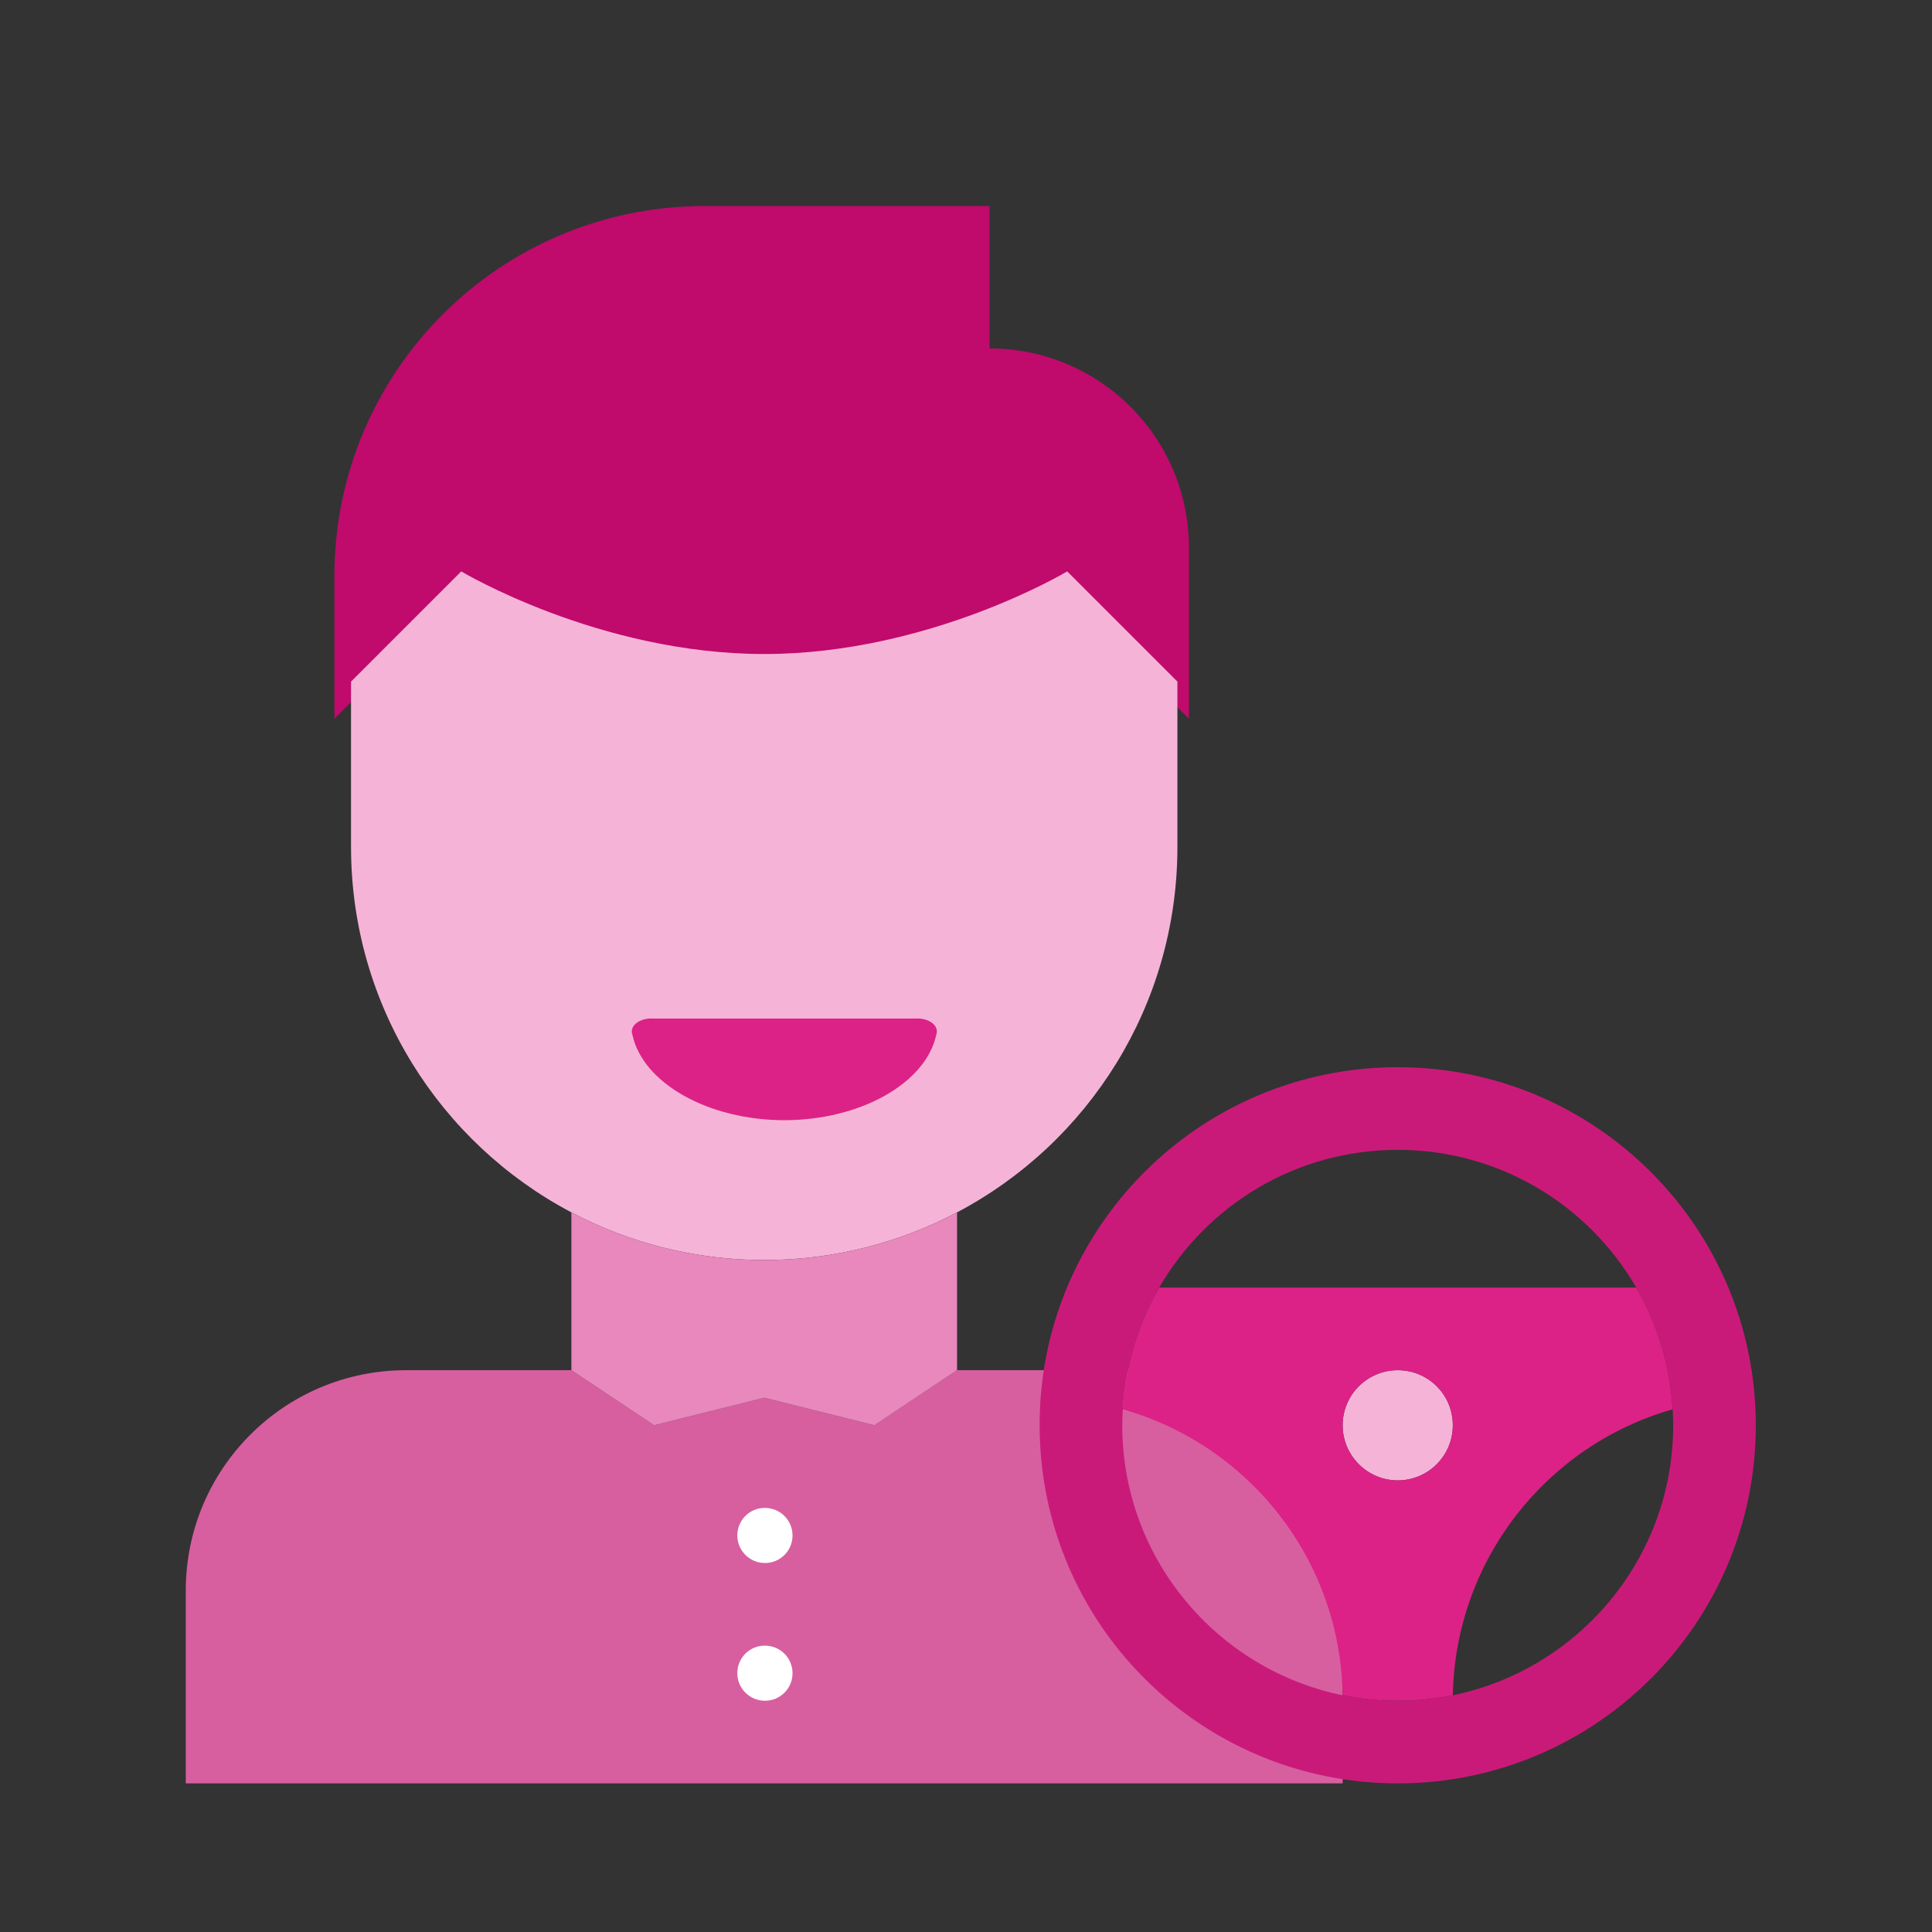
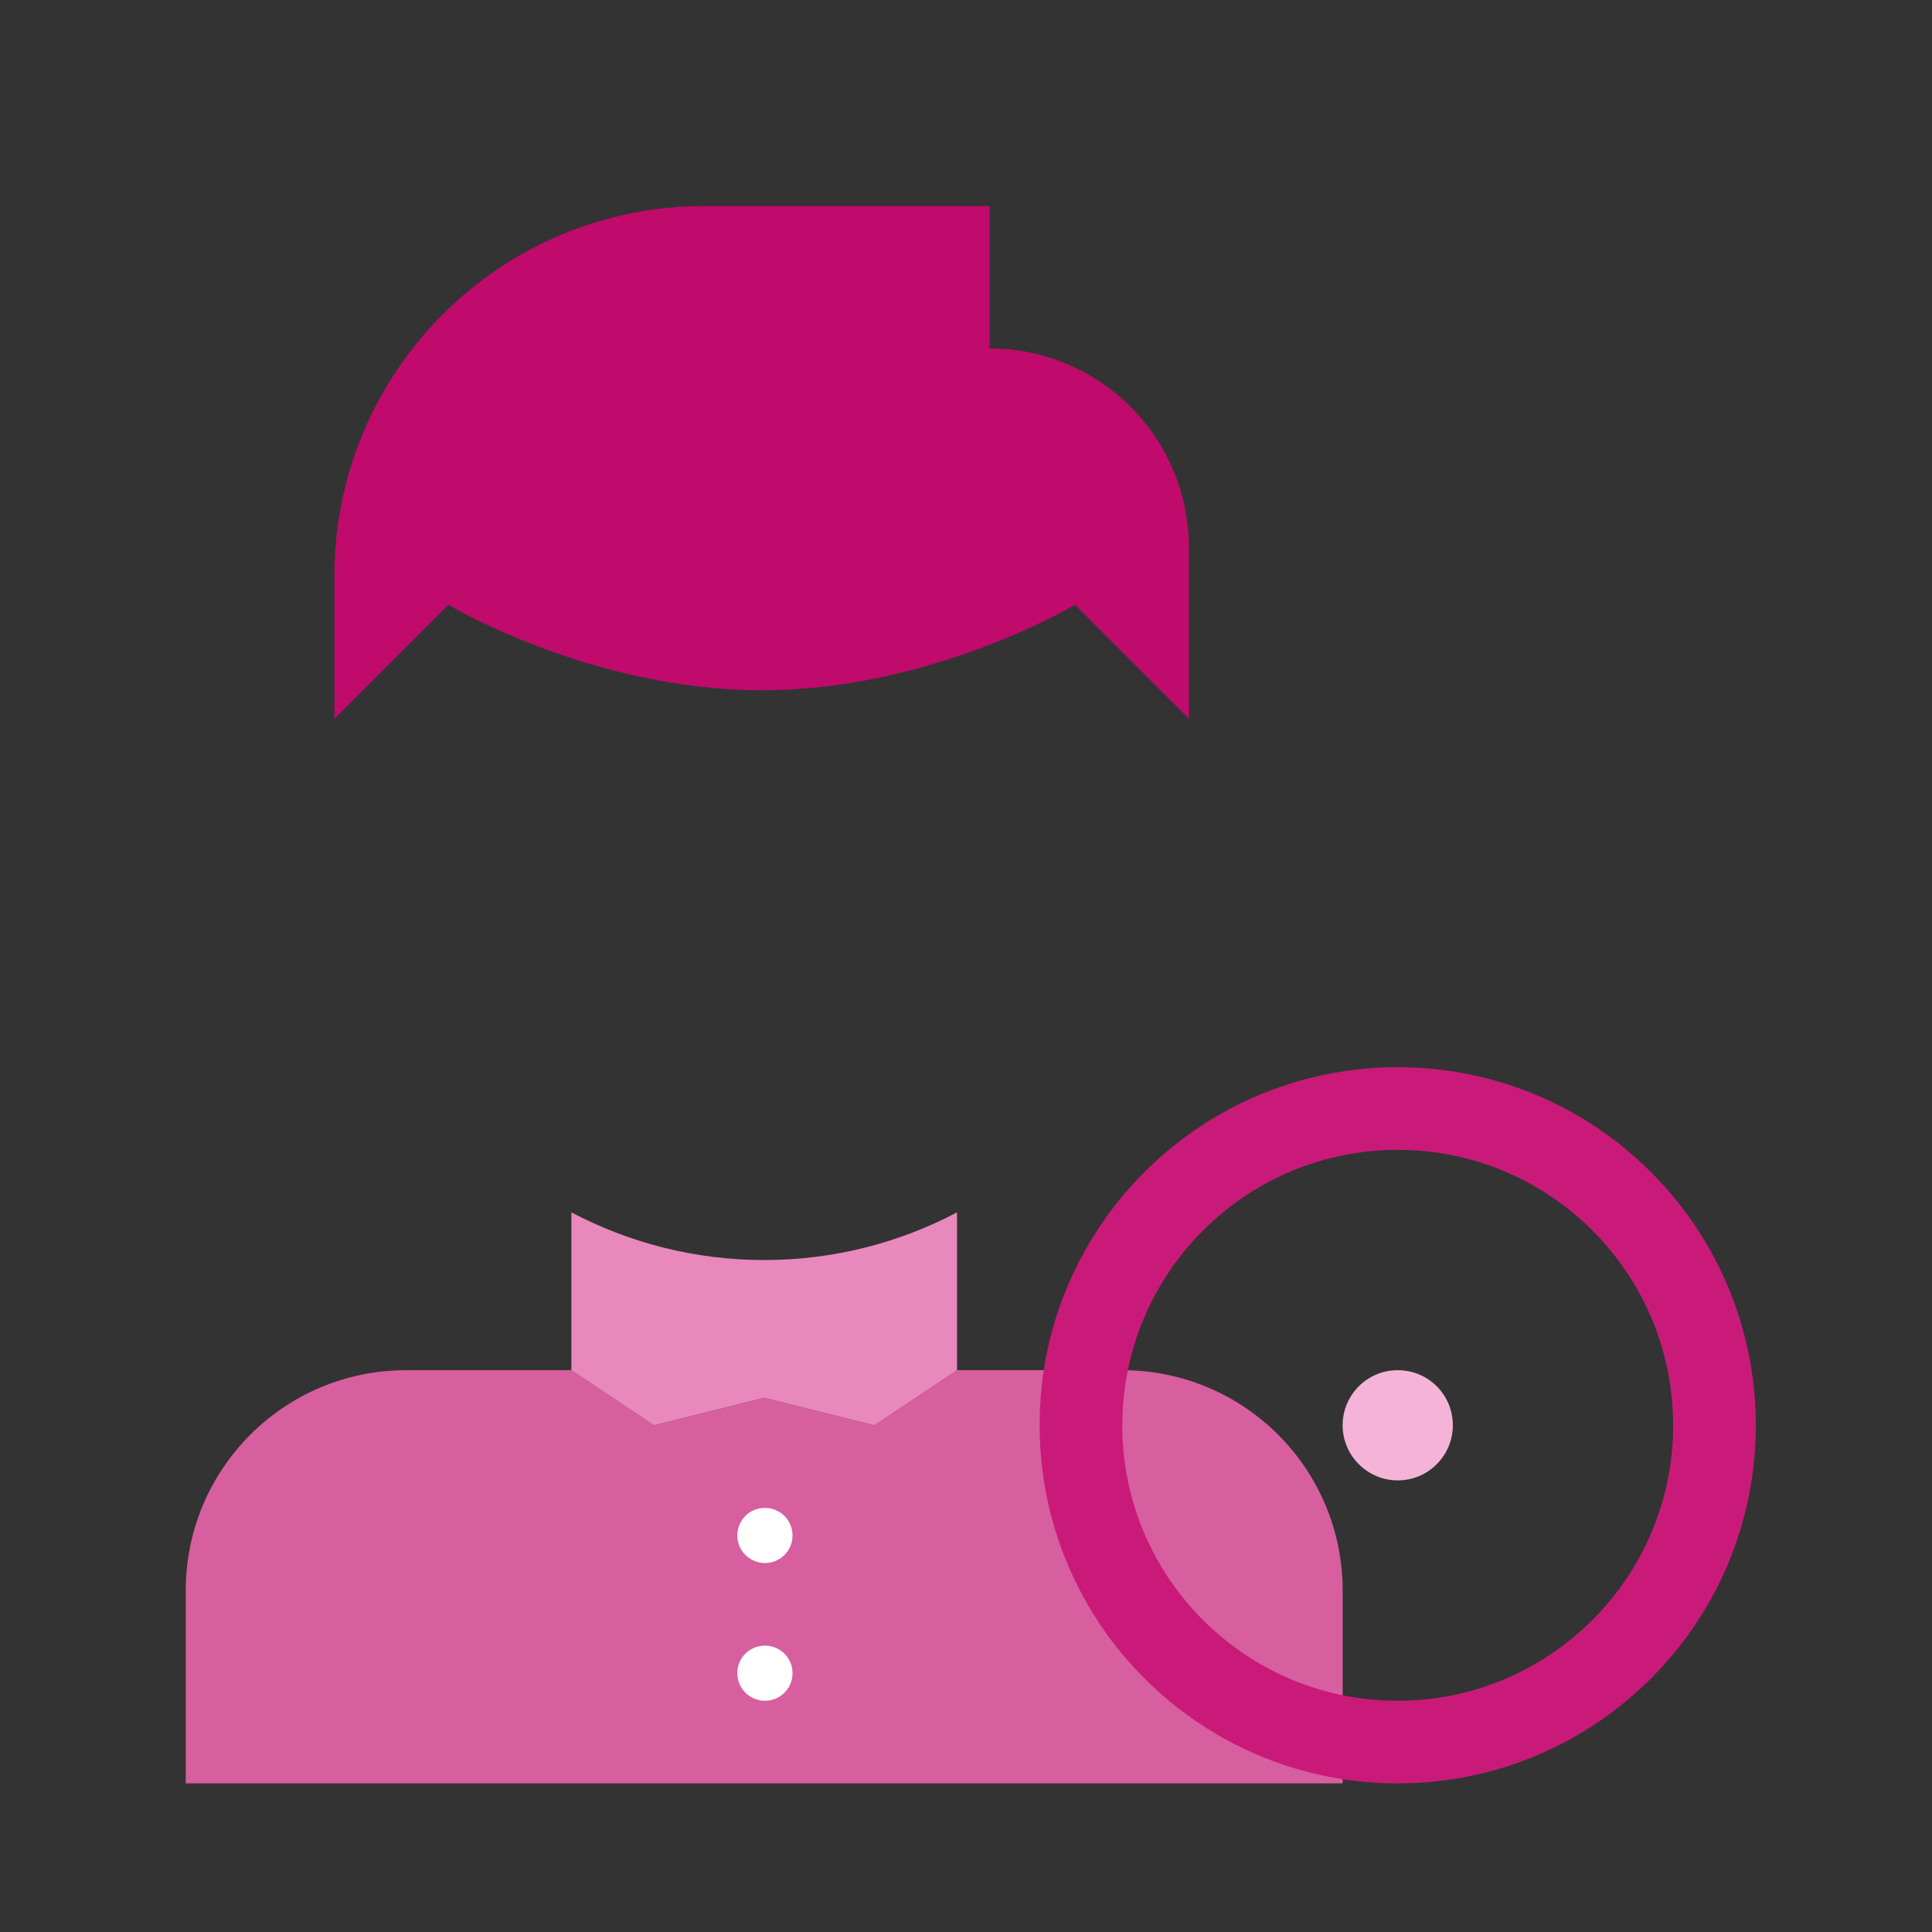
<svg xmlns="http://www.w3.org/2000/svg" width="52" height="52" viewBox="0 0 52 52" fill="none">
  <rect x="0" y="0" width="52" height="52" fill="#333333" stroke="none" />
  <path d="M30.207 36.879H25.759L23.535 38.362L20.569 37.621L17.603 38.362L15.379 36.879H10.931C7.654 36.879 5 39.533 5 42.81V48H20.569H36.138V42.81C36.138 39.533 33.484 36.879 30.207 36.879Z" fill="#D75F9F" />
  <path d="M37.62 36.879C38.443 36.879 39.103 37.539 39.103 38.362C39.103 39.178 38.443 39.845 37.62 39.845C36.804 39.845 36.137 39.178 36.137 38.362C36.137 37.539 36.804 36.879 37.62 36.879Z" fill="#F5B4D7" />
-   <path d="M37.62 36.879C36.804 36.879 36.137 37.539 36.137 38.362C36.137 39.178 36.804 39.845 37.62 39.845C38.443 39.845 39.103 39.178 39.103 38.362C39.103 37.539 38.443 36.879 37.62 36.879ZM31.2 34.655H44.04C44.604 35.626 44.951 36.738 45.019 37.932C41.653 38.888 39.176 41.958 39.103 45.62V45.628C38.628 45.724 38.132 45.776 37.62 45.776C37.108 45.776 36.612 45.724 36.137 45.628C36.078 41.958 33.594 38.888 30.221 37.932C30.288 36.738 30.636 35.626 31.2 34.655Z" fill="#DC2286" />
  <path d="M27.982 38.362C27.982 37.858 28.019 37.361 28.093 36.879C28.805 32.261 32.801 28.724 37.62 28.724C42.943 28.724 47.258 33.039 47.258 38.362C47.258 43.685 42.943 48 37.62 48C32.297 48 27.982 43.685 27.982 38.362ZM30.206 38.362C30.206 41.943 32.757 44.938 36.137 45.628C36.612 45.724 37.108 45.776 37.62 45.776C38.132 45.776 38.628 45.724 39.103 45.628C42.483 44.938 45.034 41.943 45.034 38.362C45.034 38.214 45.026 38.073 45.019 37.932C44.952 36.738 44.603 35.626 44.04 34.655C42.758 32.438 40.363 30.948 37.62 30.948C34.877 30.948 32.482 32.438 31.2 34.655C30.636 35.626 30.288 36.738 30.221 37.932C30.214 38.073 30.206 38.214 30.206 38.362Z" fill="#CA1A79" />
  <path d="M32 14.745V19.345L28.933 16.278C28.933 16.278 25.1 18.578 20.5 18.578C15.9 18.578 12.067 16.278 12.067 16.278L9 19.345V15.511C9 9.999 13.454 5.545 18.967 5.545H26.633V9.378C29.6 9.378 32 11.778 32 14.745Z" fill="#C00A6C" />
-   <path d="M31.69 18.345V22.793C31.69 27.063 29.288 30.77 25.759 32.631C24.209 33.447 22.445 33.914 20.569 33.914C18.693 33.914 16.929 33.447 15.379 32.631C11.85 30.77 9.448 27.063 9.448 22.793V18.345L12.414 15.379C12.414 15.379 16.121 17.603 20.569 17.603C25.017 17.603 28.724 15.379 28.724 15.379L31.69 18.345Z" fill="#F5B4D7" />
  <path d="M25.759 32.631V36.879L23.535 38.362L20.569 37.621L17.603 38.362L15.379 36.879V32.631C16.929 33.447 18.693 33.914 20.569 33.914C22.445 33.914 24.209 33.447 25.759 32.631Z" fill="#E888BC" />
  <path d="M20.59 42.069C20.18 42.069 19.845 41.738 19.845 41.328C19.845 40.918 20.172 40.586 20.582 40.586H20.59C20.999 40.586 21.331 40.918 21.331 41.328C21.331 41.738 20.999 42.069 20.59 42.069Z" fill="white" />
  <path d="M20.59 45.776C20.18 45.776 19.845 45.444 19.845 45.035C19.845 44.624 20.172 44.293 20.582 44.293H20.59C20.999 44.293 21.331 44.624 21.331 45.035C21.331 45.444 20.999 45.776 20.59 45.776Z" fill="white" />
-   <path d="M24.643 27.414C24.726 27.409 24.811 27.417 24.889 27.438C24.967 27.459 25.036 27.492 25.091 27.535C25.146 27.577 25.184 27.628 25.203 27.683C25.222 27.738 25.221 27.795 25.2 27.849C24.922 29.155 23.155 30.15 21.111 30.15C19.066 30.15 17.3 29.155 17.021 27.849C17 27.795 16.999 27.738 17.018 27.683C17.037 27.628 17.076 27.577 17.131 27.535C17.185 27.492 17.255 27.459 17.333 27.438C17.411 27.417 17.495 27.409 17.579 27.414H24.643Z" fill="#DC2286" />
</svg>